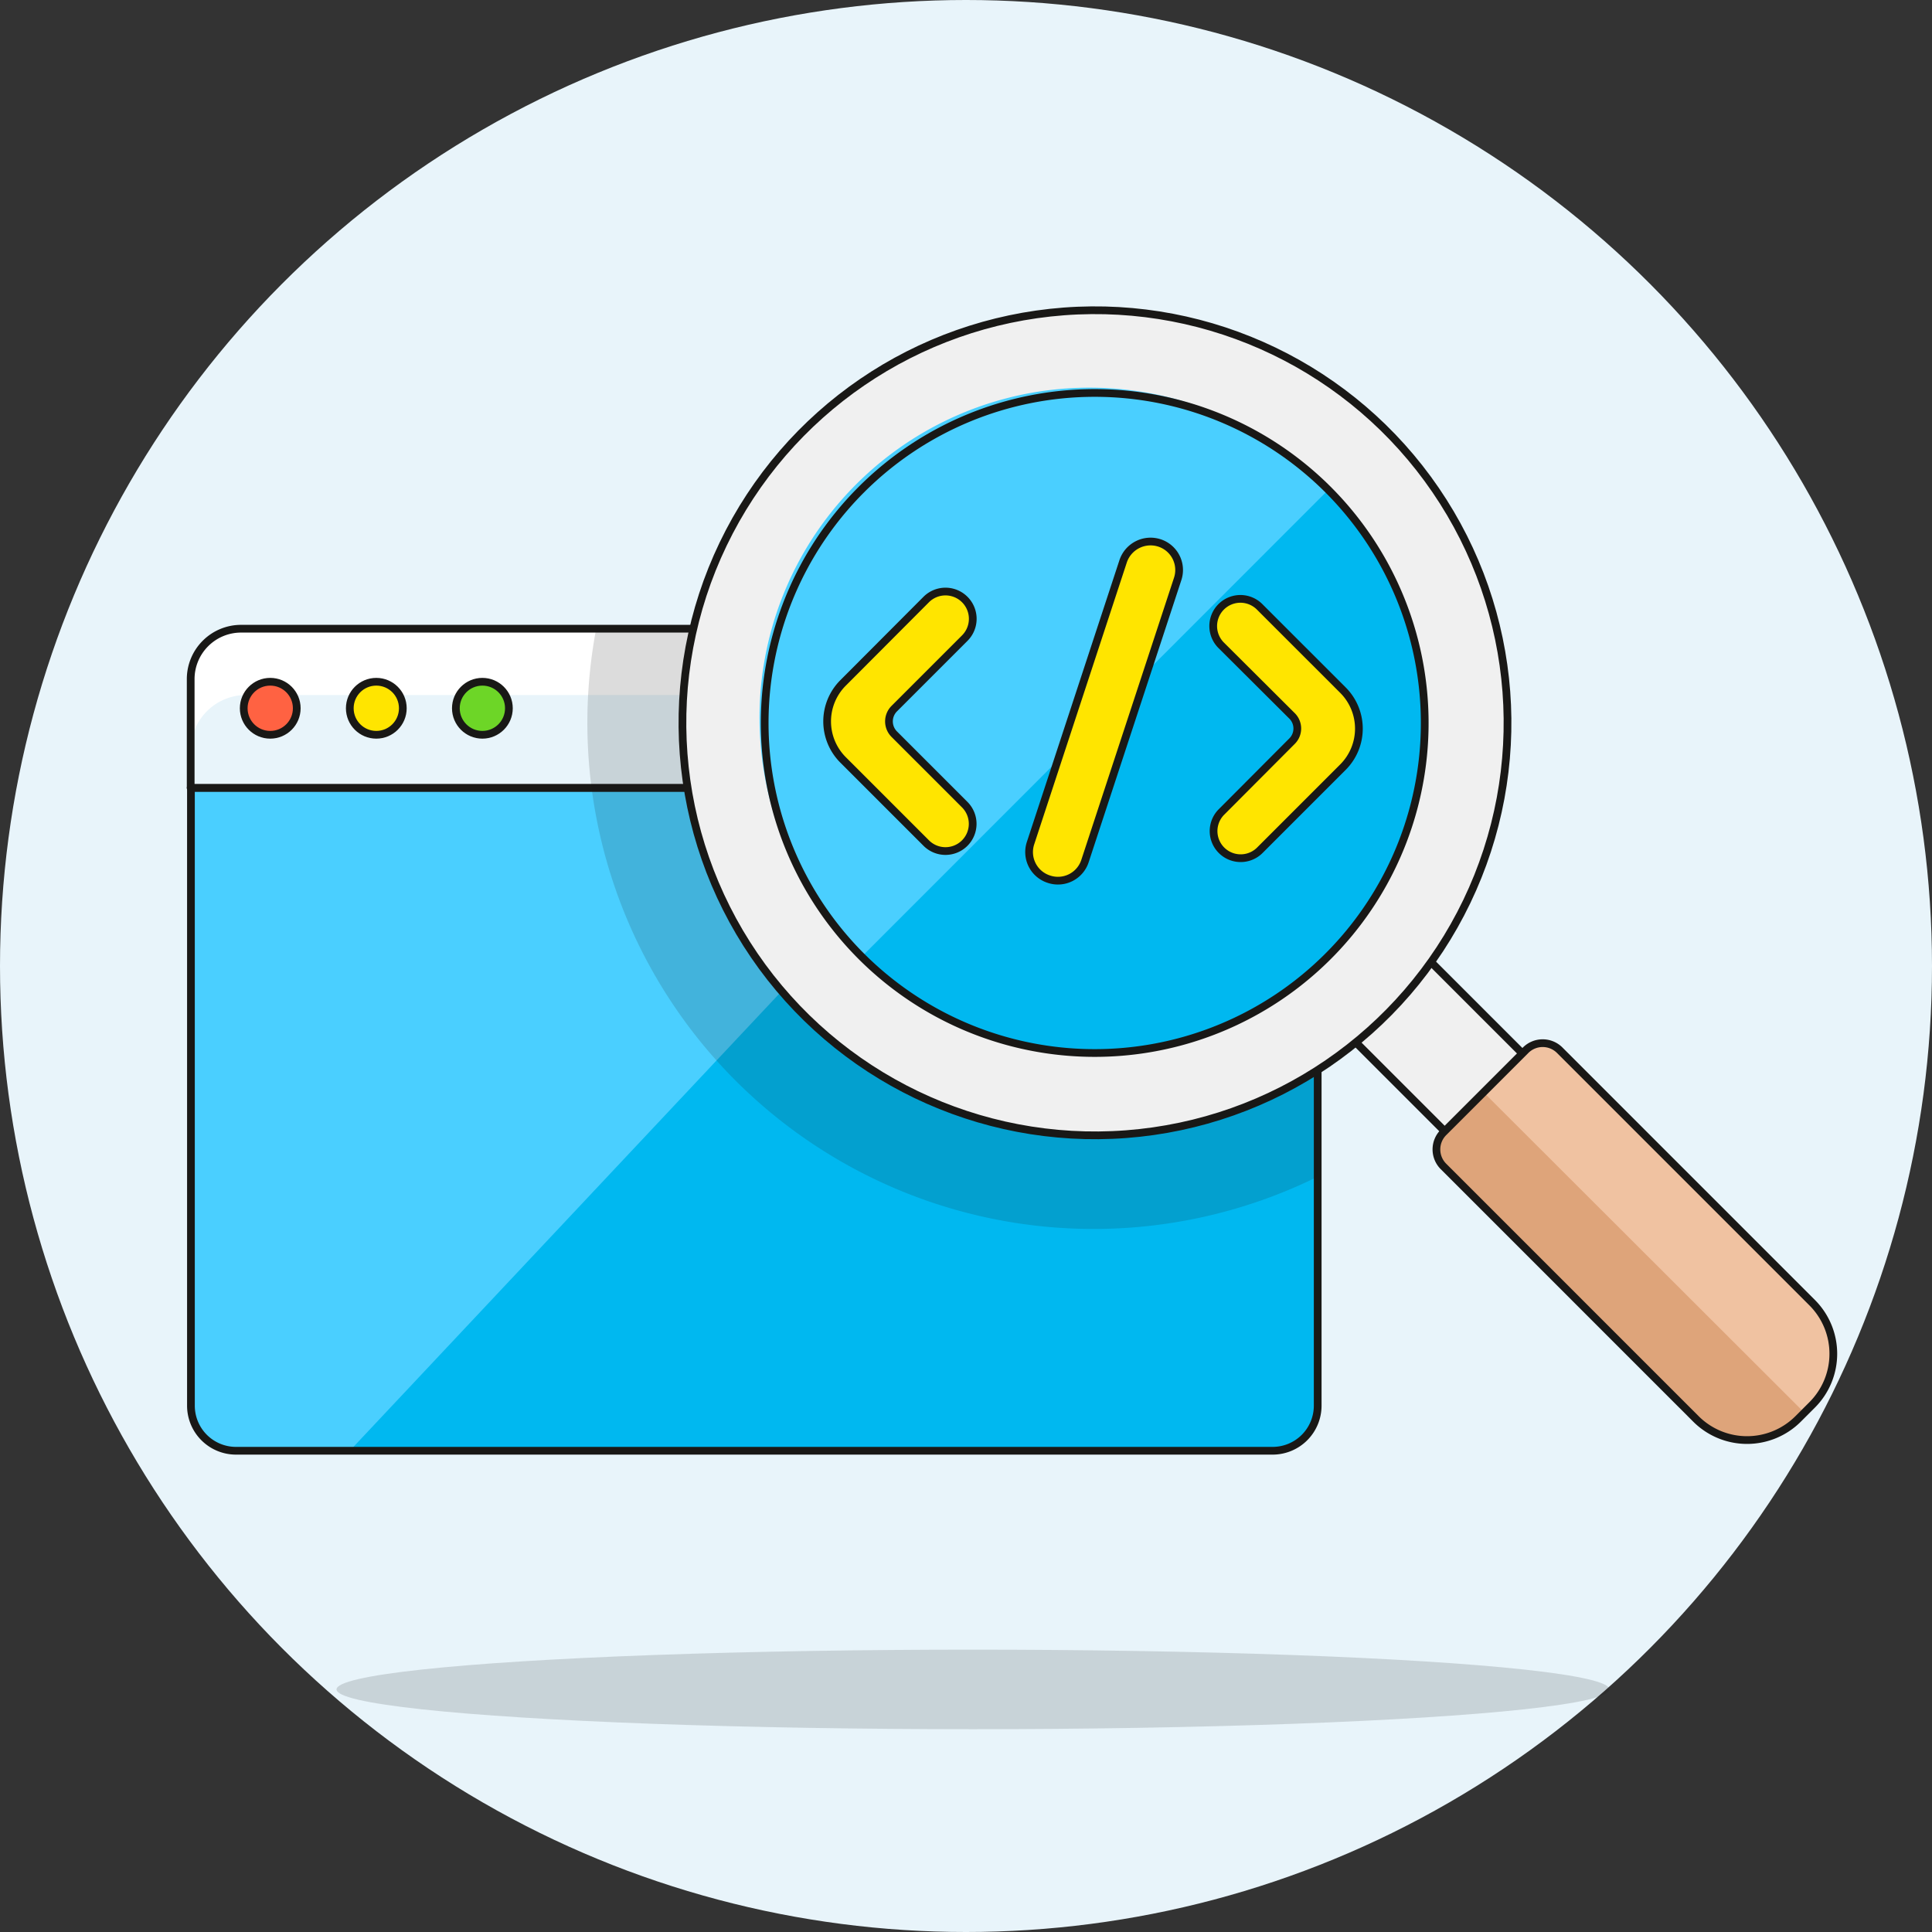
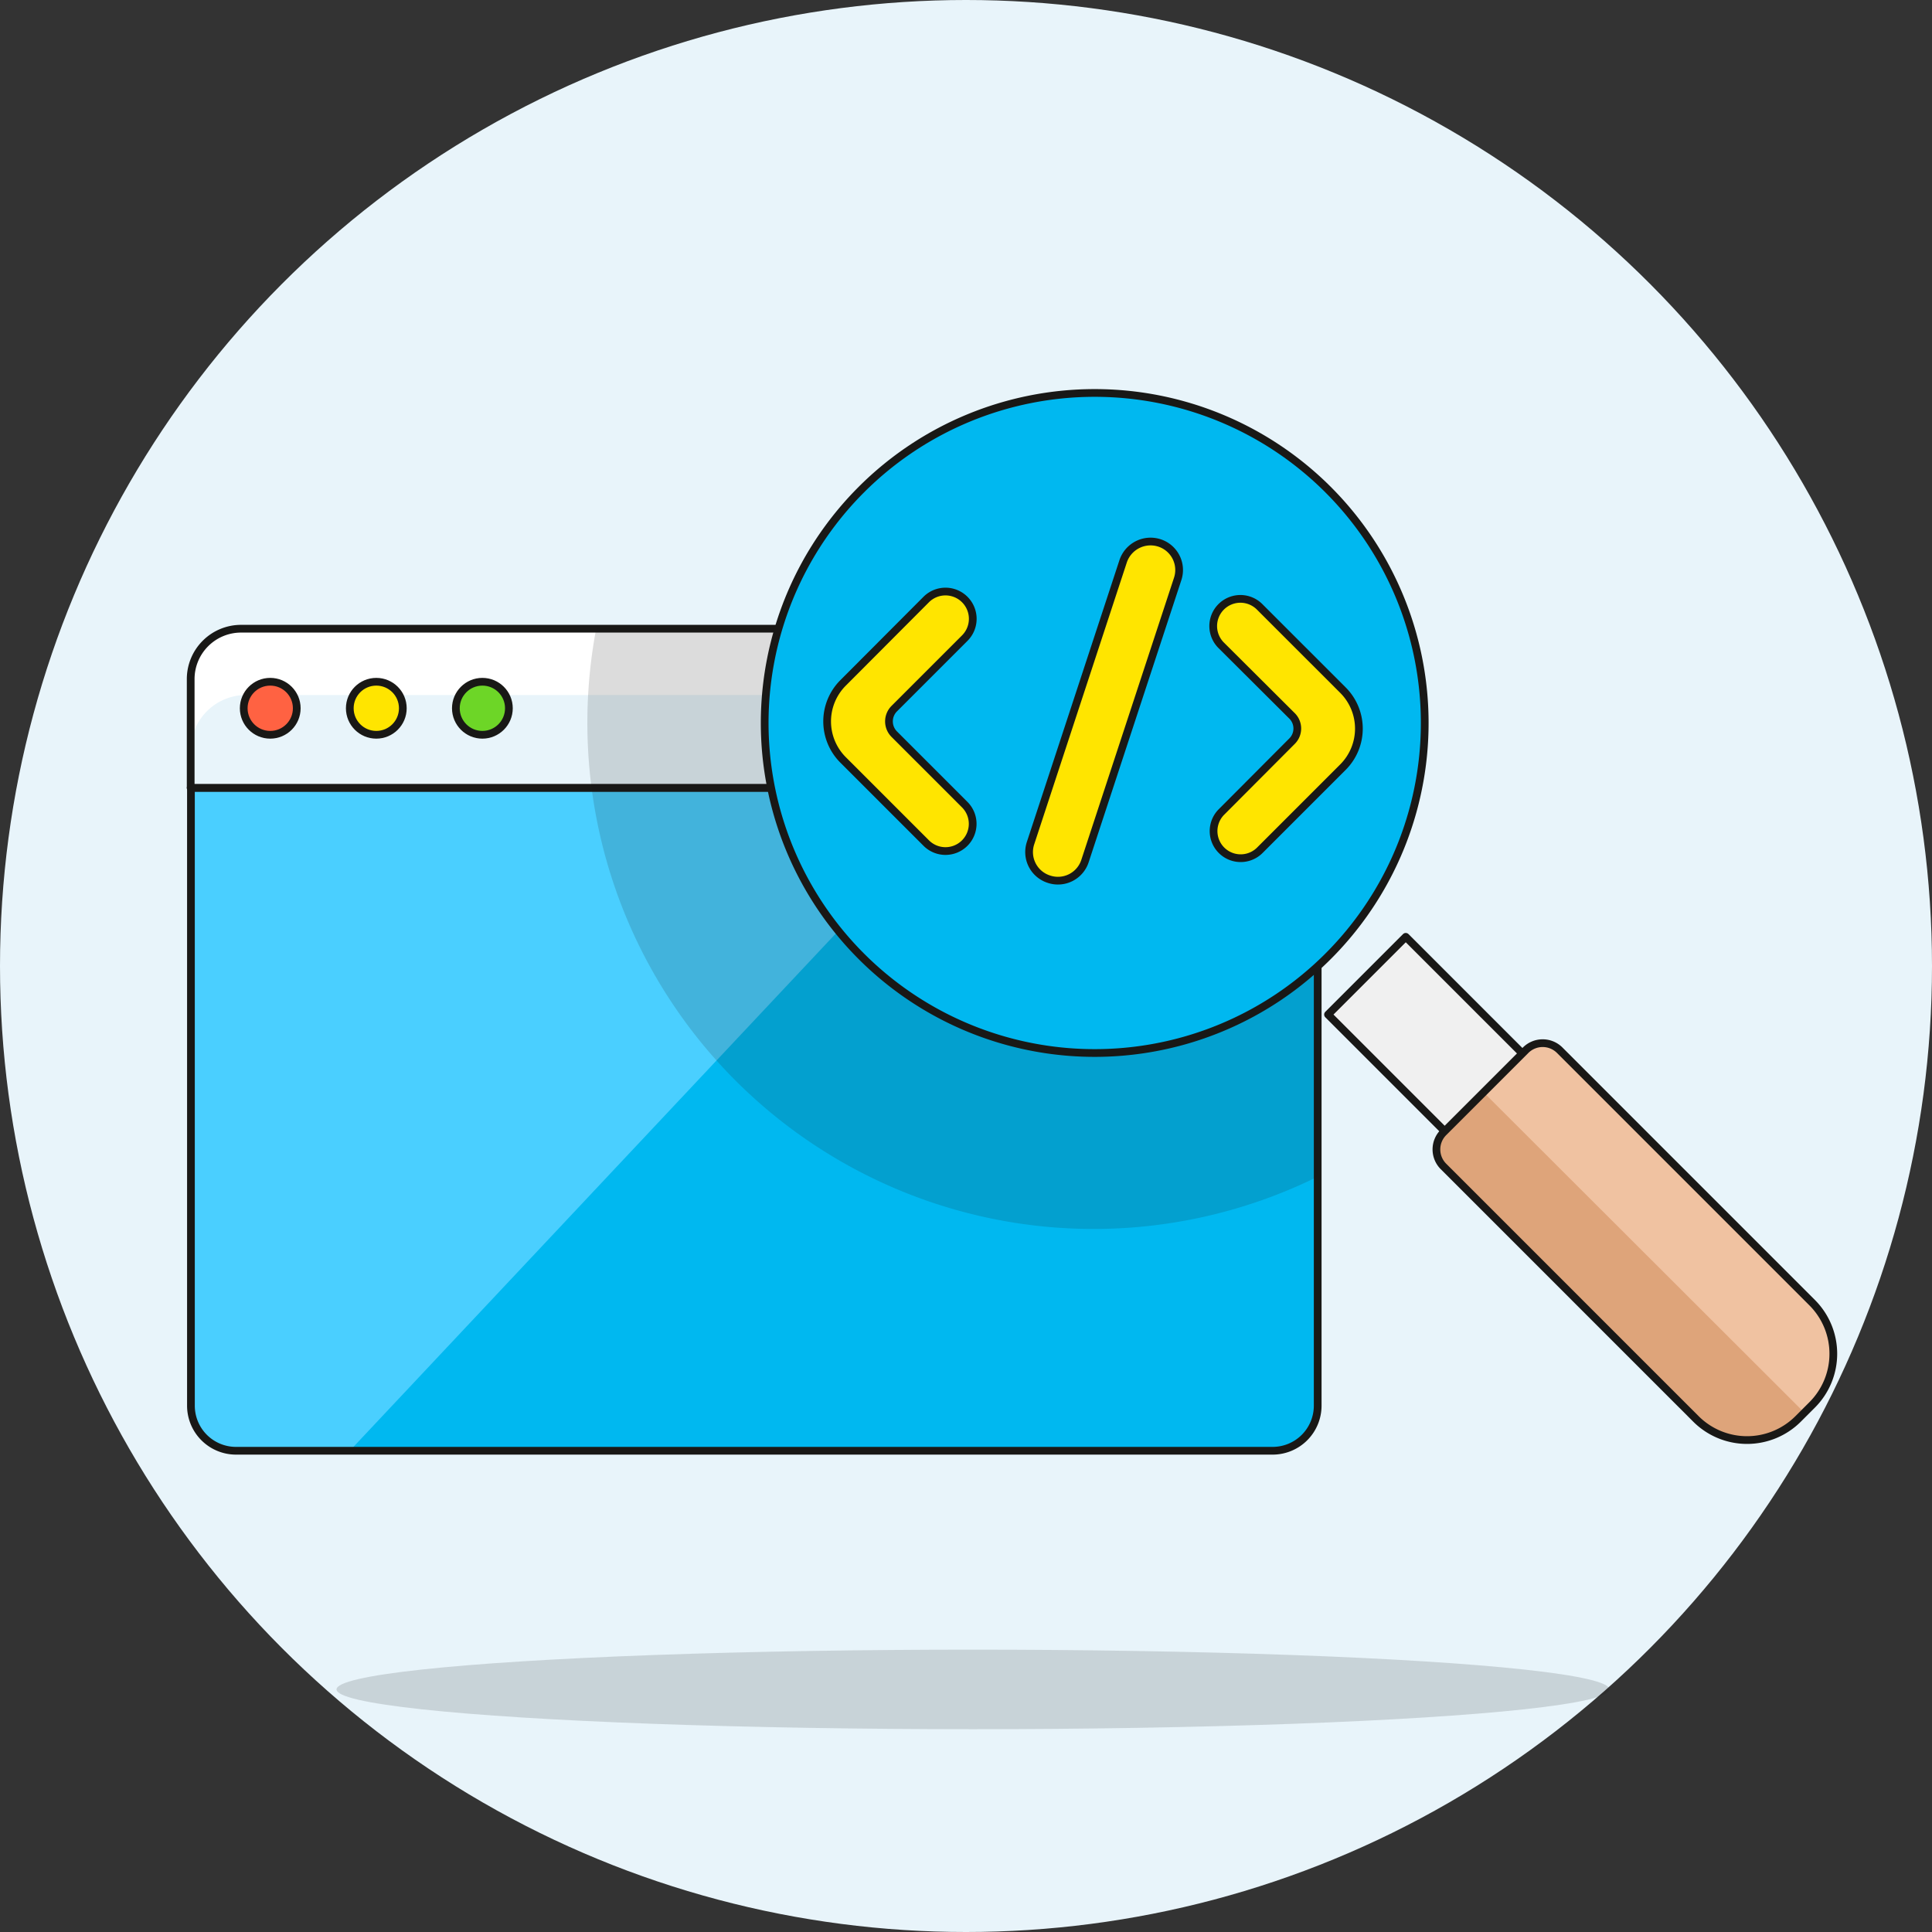
<svg xmlns="http://www.w3.org/2000/svg" width="250" height="250" viewBox="0 0 250 250">
  <rect x="0" y="0" width="250" height="250" fill="#333333" stroke="none" />
  <defs>
    <style>.a{fill:#e8f4fa;}.b{fill:#00b8f0;}.c{fill:#4acfff;}.d,.k{fill:none;}.d,.f,.g,.h,.j,.k{stroke:#191816;}.d,.f,.g,.h,.j{stroke-linecap:round;stroke-linejoin:round;}.e{fill:#fff;}.f{fill:#ff6242;}.g{fill:#ffe500;}.h{fill:#6dd627;}.i{fill:#191816;opacity:0.15;}.j{fill:#f0f0f0;}.k{stroke-miterlimit:10;}.l{fill:#dea47a;}.m{fill:#f0c2a1;}</style>
  </defs>
  <g transform="translate(-10.34 -15.92)">
    <g transform="translate(10.34 15.92)">
      <circle class="a" cx="125" cy="125" r="125" transform="translate(0 0)" />
    </g>
    <g transform="translate(35.015 35.295)">
      <path class="b" d="M18.25,48.65H164.084V128.6a5.833,5.833,0,0,1-5.833,5.833H24.115a5.833,5.833,0,0,1-5.833-5.833V48.65Z" transform="translate(-18.25 33.919)" />
      <path class="c" d="M24.676,134.435H38.838L119.445,48.65H18.25v79.359A6.426,6.426,0,0,0,24.676,134.435Z" transform="translate(-18.25 33.919)" />
      <path class="d" d="M18.25,48.65H164.084V128.6a5.833,5.833,0,0,1-5.833,5.833H24.115a5.833,5.833,0,0,1-5.833-5.833V48.65Z" transform="translate(-18.25 33.919)" />
      <path class="a" d="M24.77,42.05H157.565a6.52,6.52,0,0,1,6.52,6.52V62.638H18.25V48.57A6.52,6.52,0,0,1,24.77,42.05Z" transform="translate(-18.25 19.93)" />
      <path class="e" d="M156.91,42.05H25.425a7.175,7.175,0,0,0-7.175,7.175V57.8a7.175,7.175,0,0,1,7.175-7.175H156.91a7.175,7.175,0,0,1,7.175,7.175V49.225A7.175,7.175,0,0,0,156.91,42.05Z" transform="translate(-18.25 19.93)" />
      <path class="d" d="M24.77,42.05H157.565a6.52,6.52,0,0,1,6.52,6.52V62.638H18.25V48.57A6.52,6.52,0,0,1,24.77,42.05Z" transform="translate(-18.25 19.93)" />
      <circle class="f" cx="3.431" cy="3.431" r="3.431" transform="translate(6.863 68.843)" />
      <circle class="g" cx="3.431" cy="3.431" r="3.431" transform="translate(20.588 68.843)" />
      <circle class="h" cx="3.431" cy="3.431" r="3.431" transform="translate(34.314 68.843)" />
      <path class="i" d="M122.036,42.05H35.845a65.508,65.508,0,0,0,93.365,70.905V49.225A7.175,7.175,0,0,0,122.036,42.05Z" transform="translate(16.624 19.93)" />
      <path class="j" d="M0,0H14.225V24.893H0Z" transform="translate(147.171 111.907) rotate(-45)" />
-       <circle class="j" cx="53.374" cy="53.374" r="53.374" transform="matrix(0.826, -0.564, 0.564, 0.826, 42.825, 60.17)" />
      <circle class="b" cx="42.705" cy="42.705" r="42.705" transform="translate(68.011 109.503) rotate(-80.78)" />
-       <path class="c" d="M115.455,45.282a42.705,42.705,0,1,0-60.361,60.393Z" transform="translate(31.752 -1.27)" />
      <path class="k" d="M114.962,44.769a42.705,42.705,0,1,1-60.393,0,42.705,42.705,0,0,1,60.393,0Z" transform="translate(32.214 -0.788)" />
      <path class="l" d="M9.358,0h2.558a9.358,9.358,0,0,1,9.358,9.358v46.2a3.119,3.119,0,0,1-3.119,3.119H3.119A3.119,3.119,0,0,1,0,55.557V9.39A9.358,9.358,0,0,1,9.358.031Z" transform="matrix(-0.707, 0.707, -0.707, -0.707, 216.335, 155.918)" />
      <path class="m" d="M113.649,106.679a10.325,10.325,0,0,0,0-14.6L81.956,60.386a3.556,3.556,0,0,0-5.053,0L71.88,65.408,113.431,106.9Z" transform="translate(95.416 56.559)" />
      <path class="k" d="M2.932,0H18.155a3.119,3.119,0,0,1,3.119,3.119v46.2a9.358,9.358,0,0,1-9.358,9.358H9.358A9.358,9.358,0,0,1,0,49.318V3.119A3.119,3.119,0,0,1,3.119,0Z" transform="matrix(0.707, -0.707, 0.707, 0.707, 159.906, 129.359)" />
      <path class="g" d="M53.351,55.643l9.109-9.109a3.529,3.529,0,1,0-4.991-4.991L46.706,52.337a7.05,7.05,0,0,0,0,9.951L57.469,73.05a3.518,3.518,0,1,0,4.991-4.96l-9.109-9.109a2.34,2.34,0,0,1,0-3.338Z" transform="translate(37.706 16.662)" />
      <path class="g" d="M70.844,55.942,61.7,46.833a3.518,3.518,0,1,1,4.96-4.991L77.457,52.635a7.05,7.05,0,0,1,0,9.951L66.695,73.348a3.507,3.507,0,1,1-4.96-4.96l9.109-9.14a2.308,2.308,0,0,0,0-3.307Z" transform="translate(71.653 17.3)" />
      <path class="g" d="M55.591,82.126a3.681,3.681,0,0,1-2.371-4.679L65.2,40.981a3.743,3.743,0,0,1,4.679-2.371,3.681,3.681,0,0,1,2.371,4.679L60.27,79.755a3.681,3.681,0,0,1-4.679,2.371Z" transform="translate(55.461 12.265)" />
      <ellipse class="i" cx="82.353" cy="5.147" rx="82.353" ry="5.147" transform="translate(18.873 194.089)" />
    </g>
  </g>
</svg>